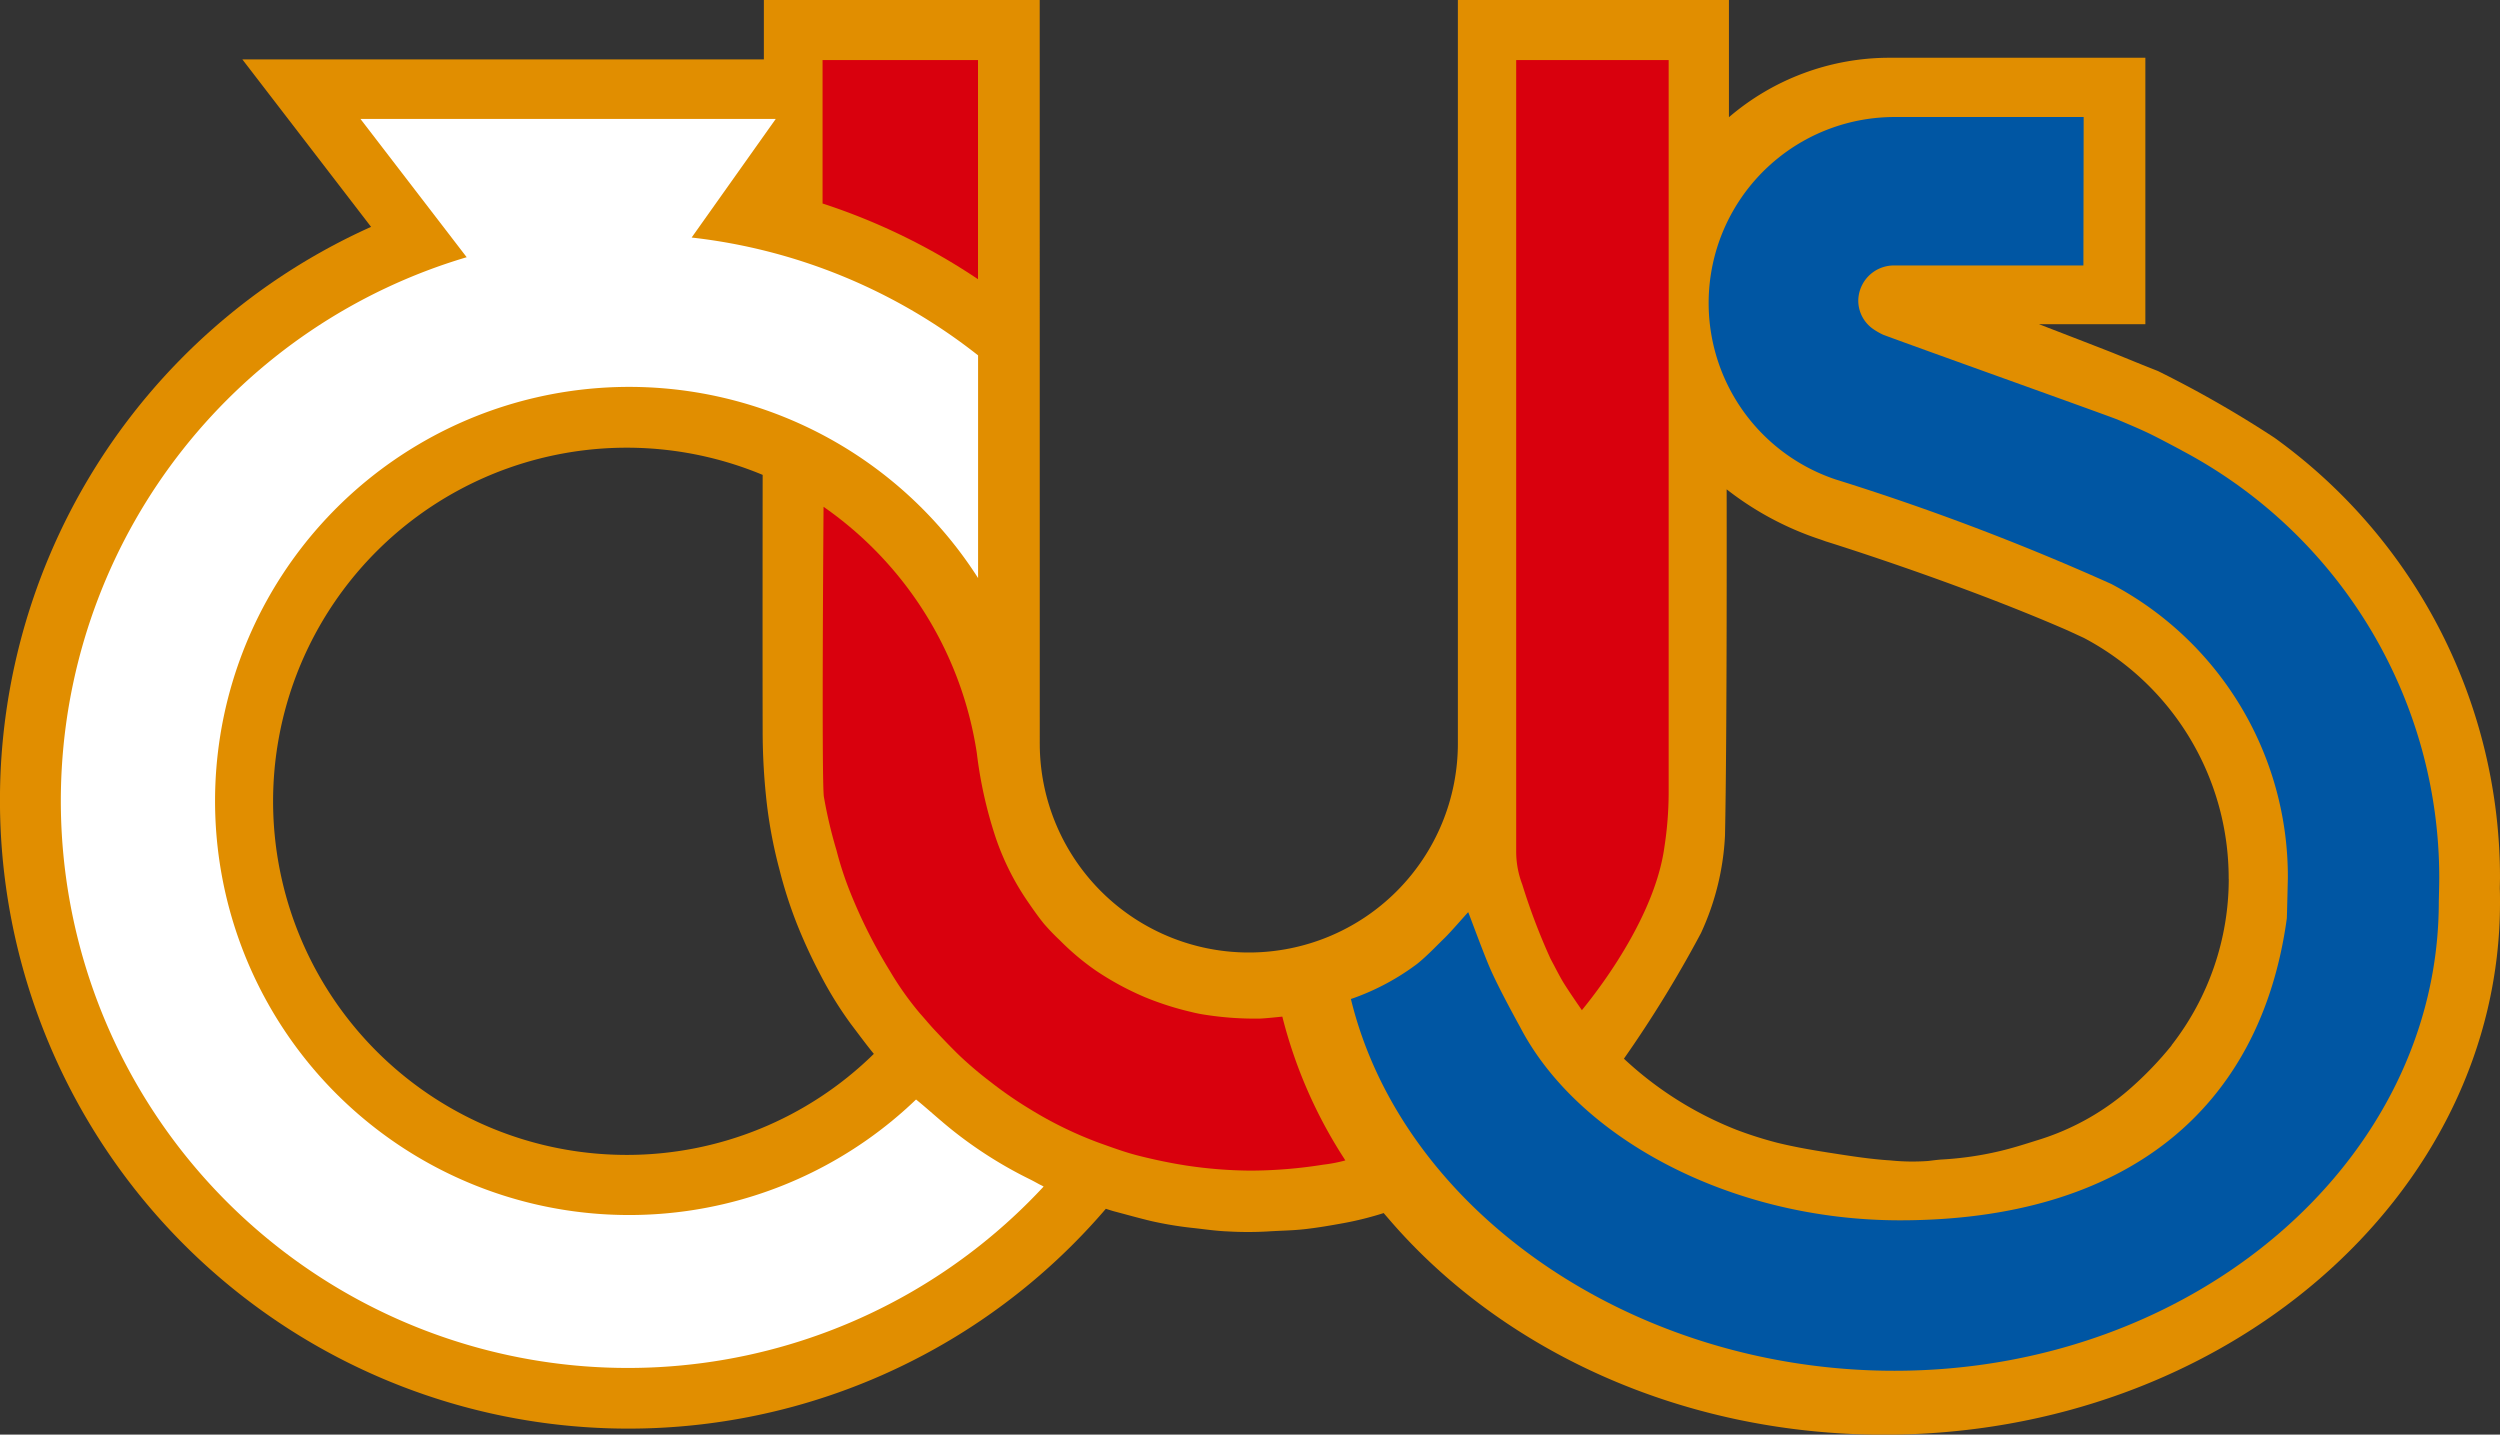
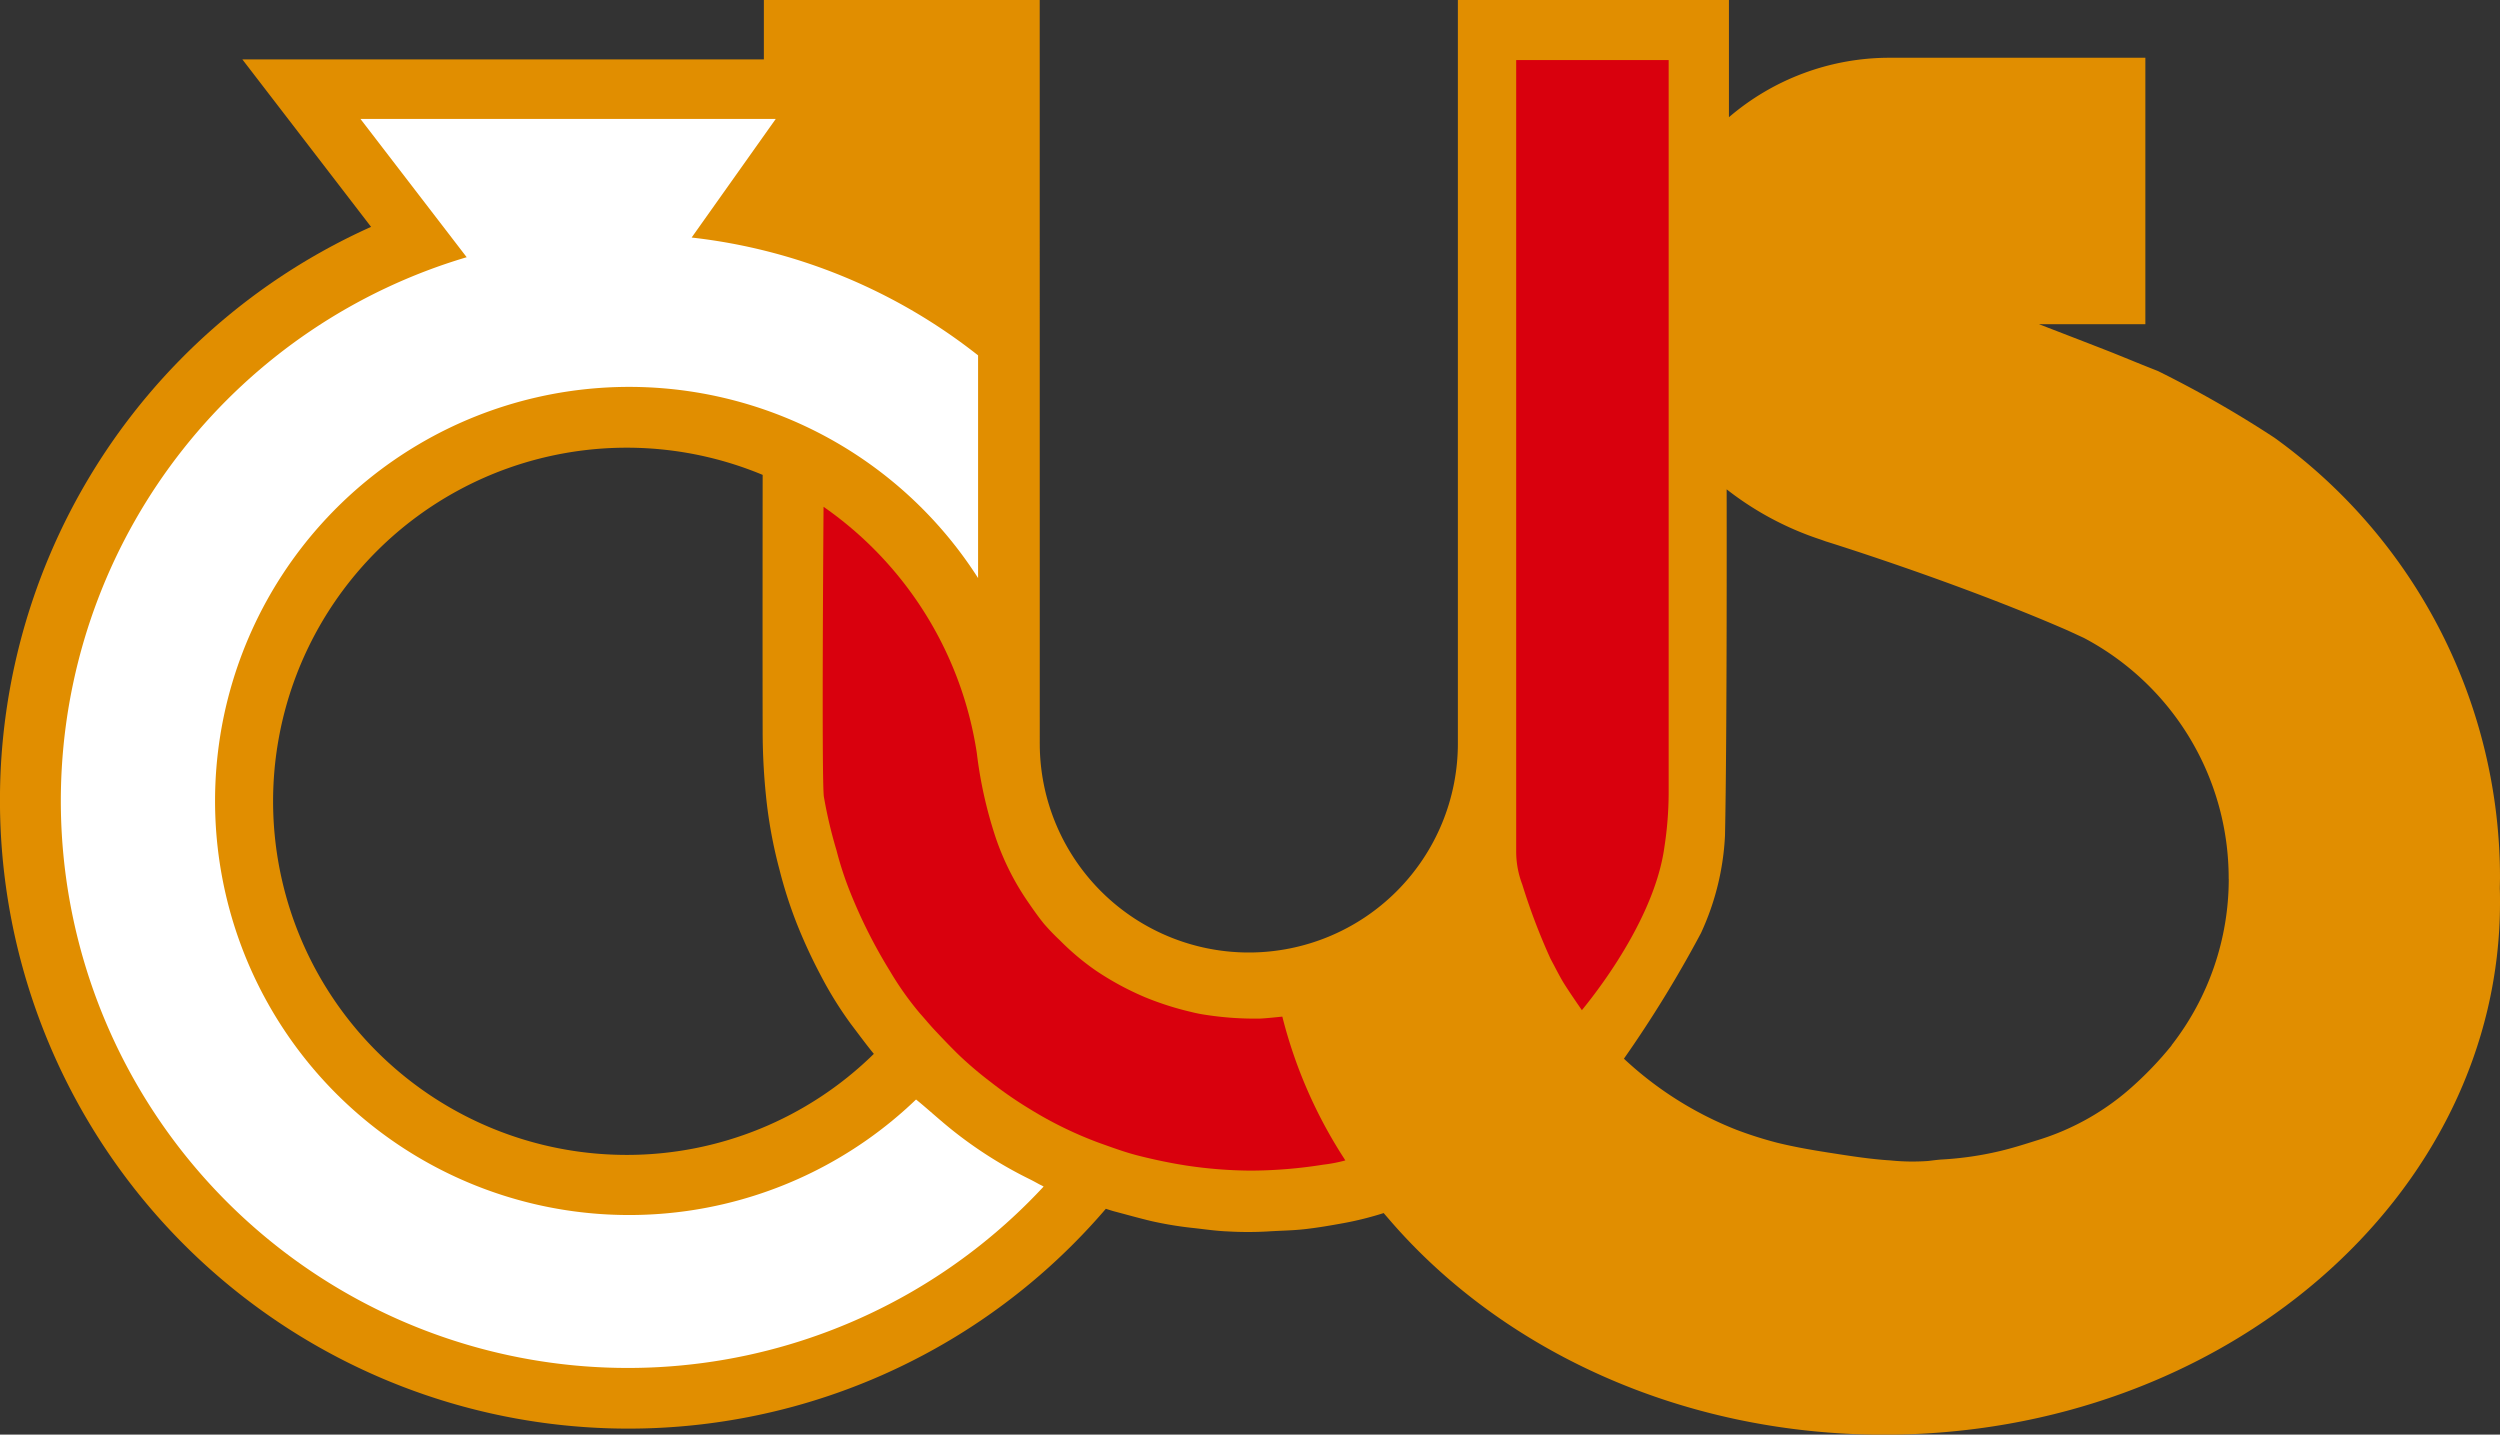
<svg xmlns="http://www.w3.org/2000/svg" width="136.5" height="78.33" viewBox="0 0 136.5 78.33">
  <rect x="0" y="0" width="136.5" height="78.33" fill="#333333" stroke="none" />
  <defs>
    <clipPath id="clip-path">
      <rect id="Rectangle_599" data-name="Rectangle 599" width="136.5" height="78.329" fill="none" />
    </clipPath>
  </defs>
  <g id="Group_22" data-name="Group 22" transform="translate(0 0)">
    <g id="Group_21" data-name="Group 21" transform="translate(0 0)" clip-path="url(#clip-path)">
      <path id="Path_183" data-name="Path 183" d="M136.489,48.483l.011-.532A29.6,29.6,0,0,0,124.185,23.9a60.387,60.387,0,0,0-6.366-3.644c-.835-.326-1.663-.671-2.495-1.005-.594-.238-4-1.551-4-1.551h5.813V3.154H103.03A13.477,13.477,0,0,0,94.4,6.4V0H79.6V40.592a11.414,11.414,0,0,1-22.829,0L56.768,0H41.707V3.244H13.233l7.027,9.143A34.312,34.312,0,1,0,60.379,66s.351.113.458.141c.681.179,1.358.371,2.043.534a20.006,20.006,0,0,0,2.367.384c.588.067,1.176.152,1.765.175a19.367,19.367,0,0,0,2.161.006c.67-.046,1.344-.049,2.012-.122.715-.077,1.426-.2,2.136-.329a17.888,17.888,0,0,0,2.227-.555l.26.3c6.127,7.158,15.966,11.8,27.059,11.8,18.575,0,33.633-13.011,33.633-29.064,0-.251,0-.5-.011-.75v-.031M34.2,63.058a19.307,19.307,0,1,1,7.441-37.13s-.011,9.494,0,13.933a34.959,34.959,0,0,0,.24,4.121,25.553,25.553,0,0,0,.673,3.48,24.344,24.344,0,0,0,.917,2.88,28.267,28.267,0,0,0,1.3,2.835,20.569,20.569,0,0,0,1.688,2.735c.407.535.826,1.109,1.253,1.629A19.24,19.24,0,0,1,34.2,63.058M121.69,48a14.778,14.778,0,0,1-3.109,9.052l-.023.043c-.015.02-.031.039-.048.059a18.99,18.99,0,0,1-1.967,2.071,13.752,13.752,0,0,1-5.3,3.03c-.687.217-1.375.436-2.074.6a17.983,17.983,0,0,1-3.135.453c-.255.015-.509.054-.763.082a11.937,11.937,0,0,1-2.063-.032c-1.151-.071-2.289-.258-3.428-.435-.9-.141-1.8-.3-2.688-.515a20.94,20.94,0,0,1-2.268-.716,19.371,19.371,0,0,1-6.158-3.887,65.633,65.633,0,0,0,4.207-6.858,14.289,14.289,0,0,0,1.312-5.33c.118-5.536.09-18.9.09-18.9a16.849,16.849,0,0,0,5.163,2.753l.243.088s7.135,2.21,13.246,4.878l.029.014.815.376a14.839,14.839,0,0,1,7.915,13.132Z" transform="translate(0 0)" fill="#e18e00" />
-       <path id="Path_184" data-name="Path 184" d="M93.048,22.335a26.39,26.39,0,0,1,14.062,23.338c0,.394-.025,1.312-.025,1.312,0,14.139-13.362,25.6-29.724,25.6-14.263,0-26.855-8.7-29.675-20.3l.13-.043a13.142,13.142,0,0,0,3.491-1.876c.54-.435,1.008-.937,1.5-1.415.322-.311,1.134-1.251,1.284-1.406.056.113.781,2.11,1.186,3.049.478,1.112,1.646,3.219,1.646,3.219C60.08,59.892,68.454,64.37,77.658,64.37c12.3,0,19.693-6.025,21.129-16.482.009-.068.057-2.217.057-2.217A18.062,18.062,0,0,0,89.2,29.624,134.563,134.563,0,0,0,74.15,23.918,10.157,10.157,0,0,1,77.415,4.13h10.28l-.014,8.105-10.357,0a1.946,1.946,0,0,0-1.935,1.915,1.892,1.892,0,0,0,.854,1.584,3.891,3.891,0,0,0,.5.282c1.137.436,12.366,4.448,12.823,4.643.647.277,1.3.544,1.929.86.518.258,1.558.815,1.558.815" transform="translate(26.073 2.259)" fill="#0056a3" />
      <path id="Path_185" data-name="Path 185" d="M48.847,57.741a22.608,22.608,0,1,1,3.389-28.473l0-12.15v-.009A30.788,30.788,0,0,0,36.6,10.676V10.67L41.189,4.2H18.514l5.8,7.55a30.962,30.962,0,1,0,31.5,50.743c-.1-.063-.158-.082-.241-.127-.183-.1-.365-.2-.551-.292A23.085,23.085,0,0,1,51,59.546c-.642-.5-1.248-1.052-1.872-1.578-.084-.071-.169-.139-.272-.224Z" transform="translate(1.167 2.294)" fill="#fff" />
      <path id="Path_186" data-name="Path 186" d="M29.087,17.889s-.114,14.945.017,15.828a25.036,25.036,0,0,0,.688,2.923,18.562,18.562,0,0,0,.763,2.325,27.881,27.881,0,0,0,2.161,4.28,16.833,16.833,0,0,0,1.636,2.308c.278.309.541.633.826.934.439.466.879.931,1.34,1.375A20.289,20.289,0,0,0,38.2,49.287a21.755,21.755,0,0,0,2.173,1.5,21.118,21.118,0,0,0,3.749,1.828c.708.251,1.417.517,2.144.7.866.22,1.743.405,2.631.543a24.472,24.472,0,0,0,3.491.277,25.661,25.661,0,0,0,3.969-.323,8.271,8.271,0,0,0,1.219-.234c-.023-.036-.054-.087-.077-.124a25.842,25.842,0,0,1-3.363-7.728s-.933.1-1.234.108a17.529,17.529,0,0,1-2.874-.193,8,8,0,0,1-.894-.175,16.387,16.387,0,0,1-2.466-.787,15.875,15.875,0,0,1-2.7-1.457,13.745,13.745,0,0,1-1.98-1.664,11.815,11.815,0,0,1-.866-.9c-.333-.41-.634-.846-.933-1.282A14.2,14.2,0,0,1,38.468,35.9a23.452,23.452,0,0,1-1.013-4.568A20.034,20.034,0,0,0,29.1,17.9Z" transform="translate(15.879 9.781)" fill="#d9000d" />
      <path id="Path_187" data-name="Path 187" d="M61.846,2.119s0,26.935,0,40a19.618,19.618,0,0,1-.232,2.968C61,49.572,56.883,54.226,57.11,54c0,0-.778-1.12-1.047-1.573-.237-.4-.438-.818-.662-1.225a34.268,34.268,0,0,1-1.547-4.065,5.07,5.07,0,0,1-.333-1.856c0-2.2,0-43.161,0-43.161Z" transform="translate(29.263 1.159)" fill="#d9000d" />
-       <path id="Path_188" data-name="Path 188" d="M29.036,9.952a34.3,34.3,0,0,1,8.487,4.134V2.119H29.036V9.932" transform="translate(15.876 1.159)" fill="#d9000d" />
    </g>
  </g>
</svg>